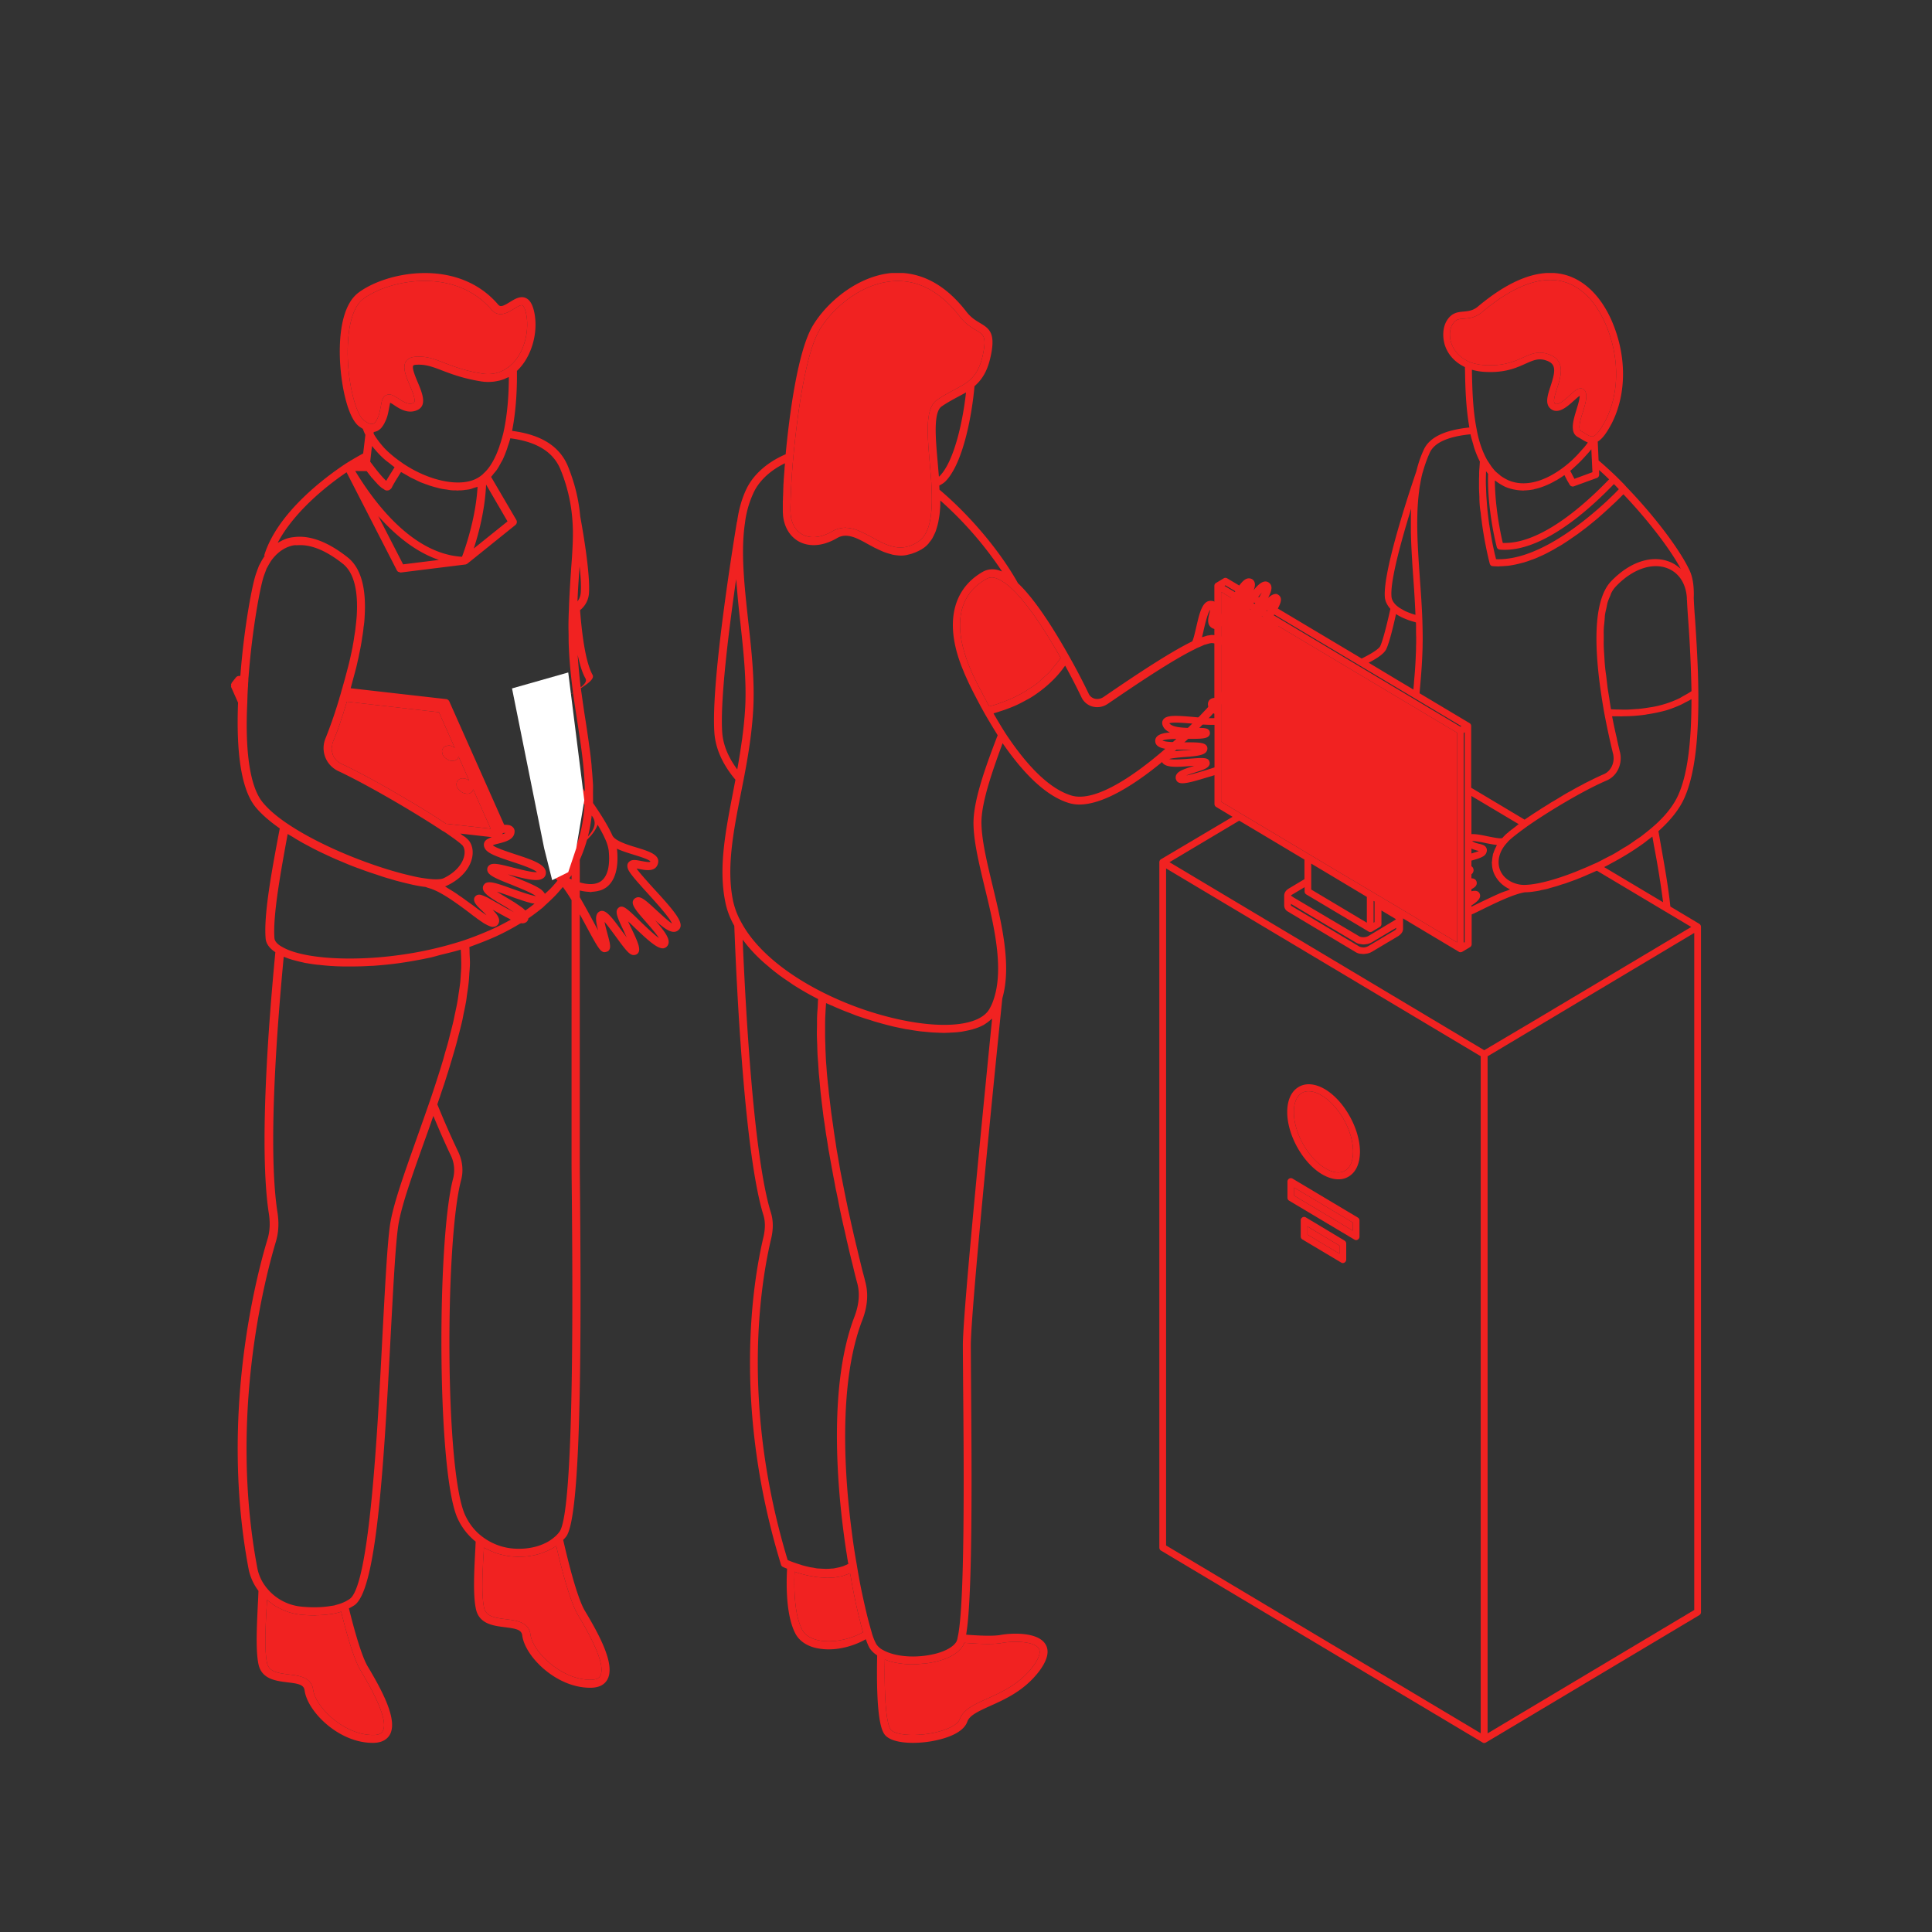
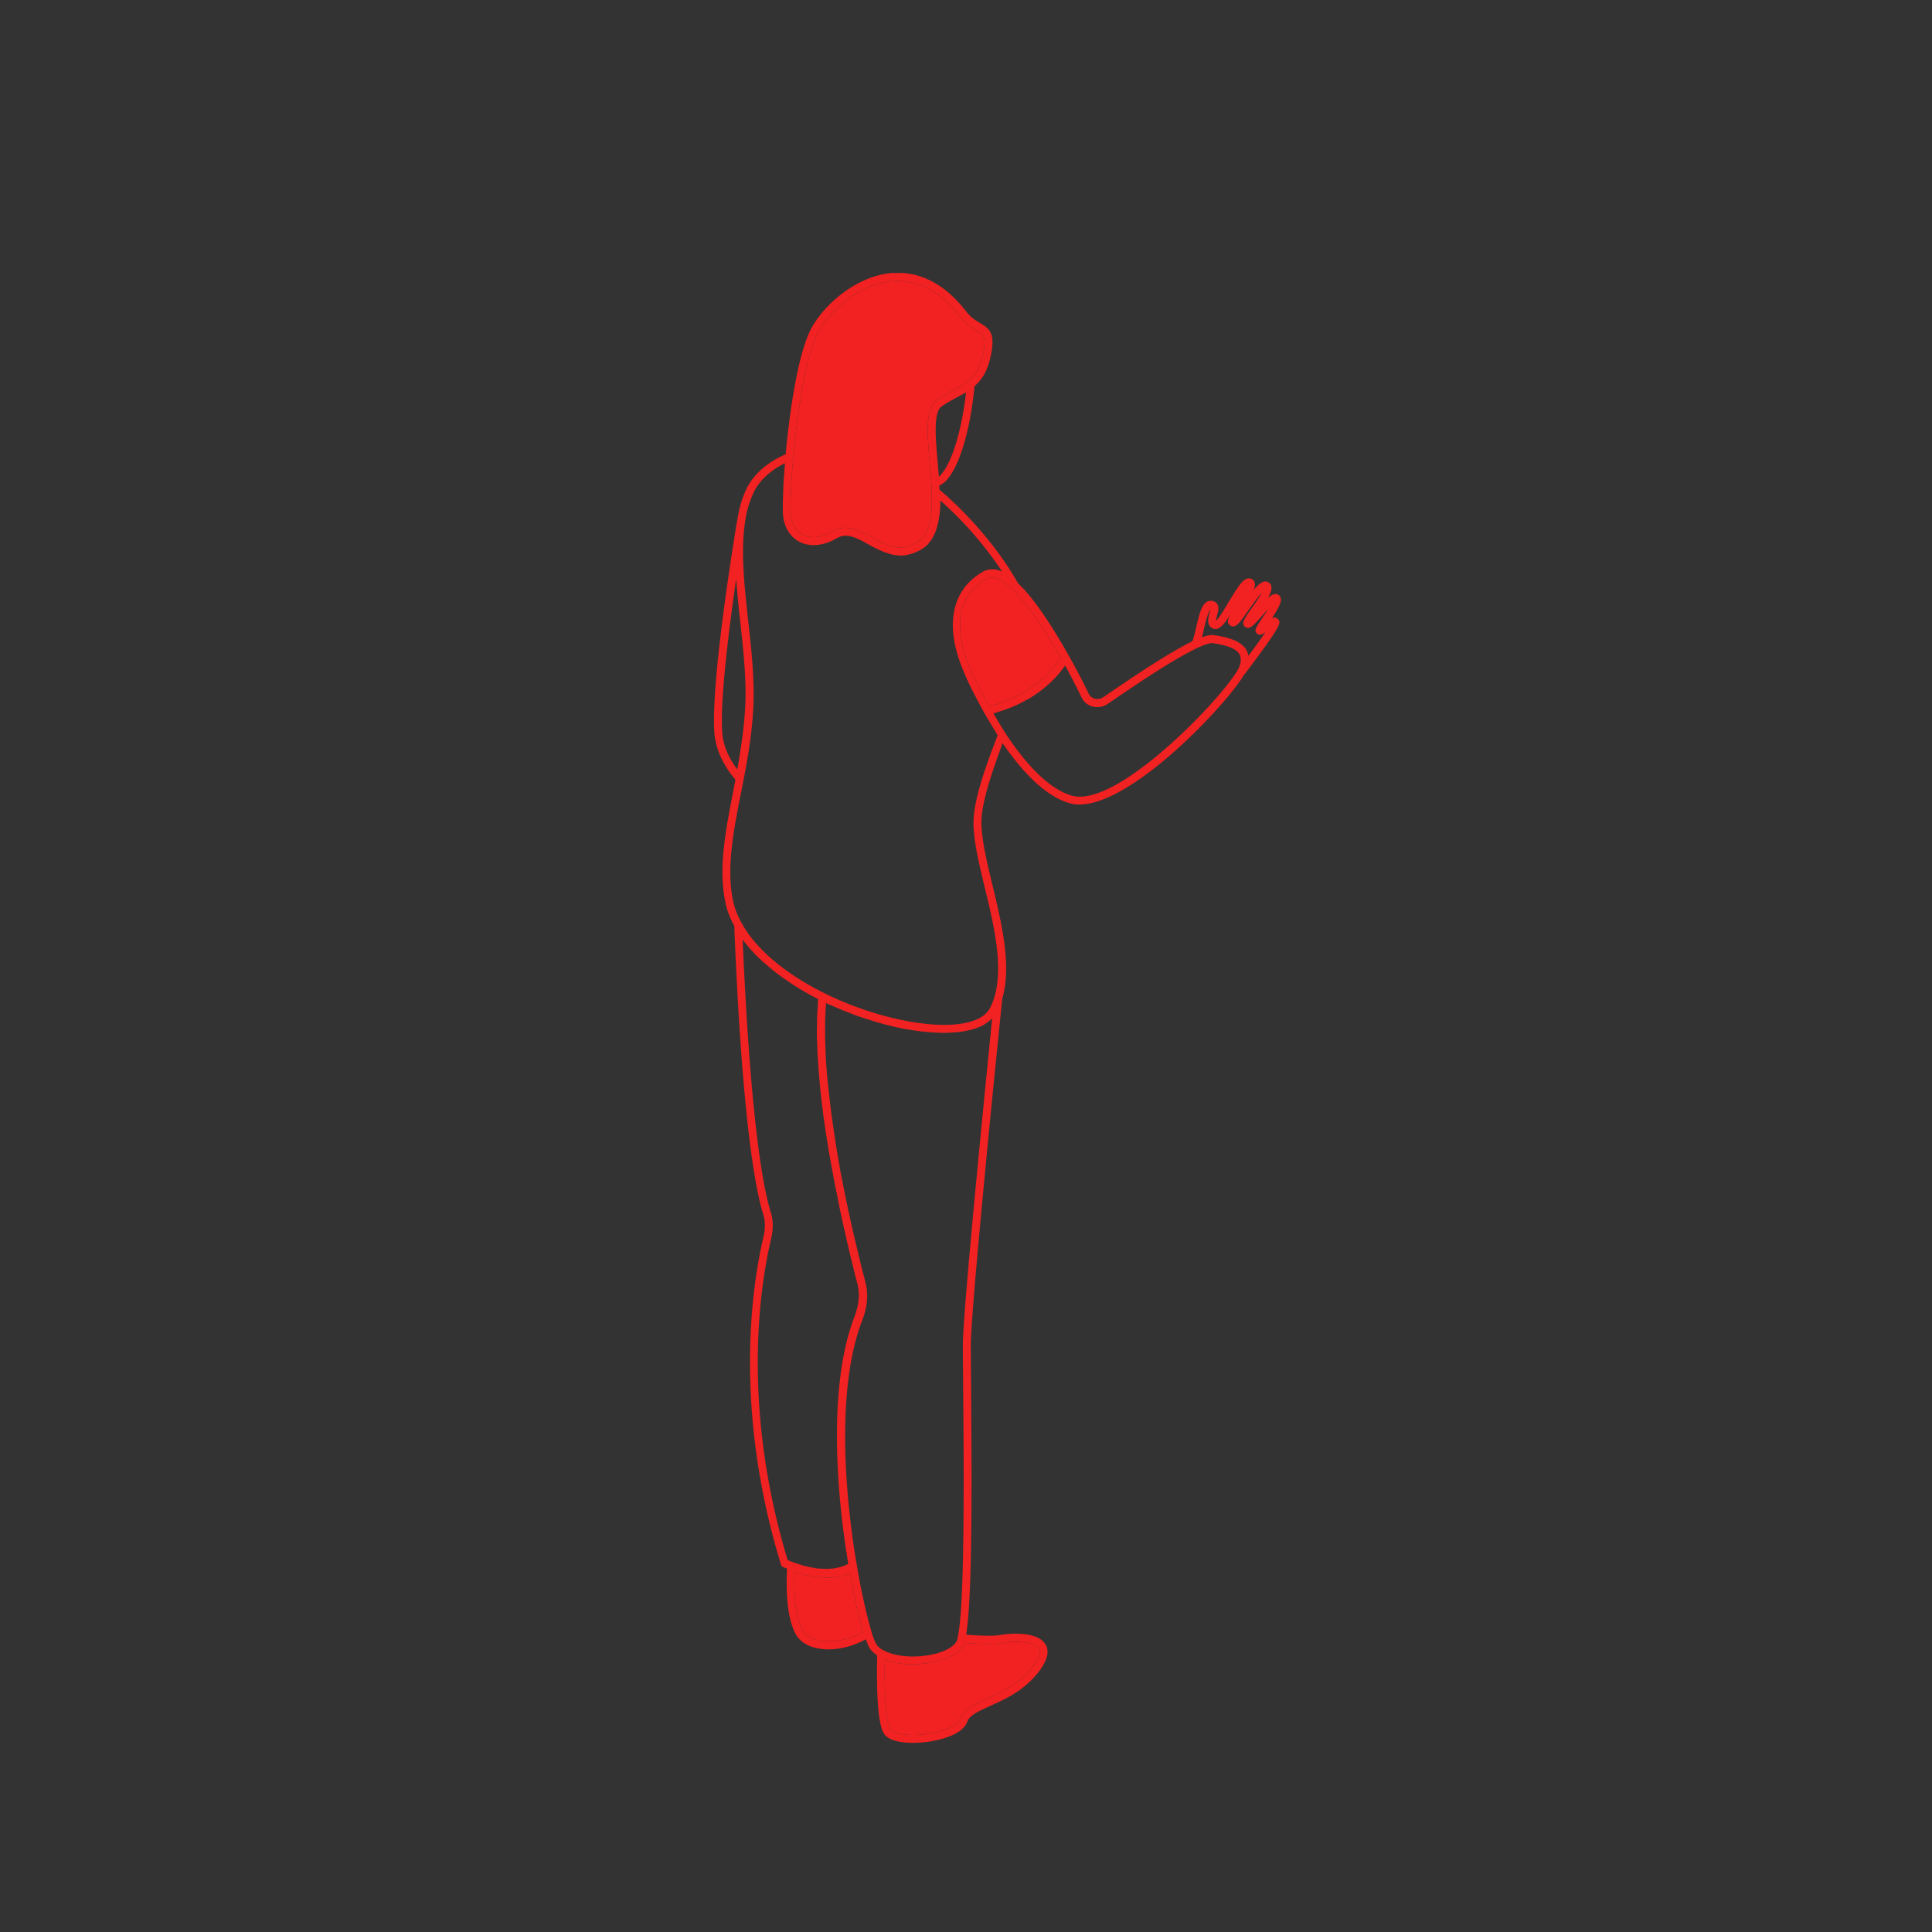
<svg xmlns="http://www.w3.org/2000/svg" fill="none" viewBox="0 0 92 92">
  <rect x="0" y="0" width="92" height="92" fill="#333333" stroke="none" />
  <g fill="#F12221" clip-path="url(#clip0_600_234)">
    <path d="M69.109 16.333c-.104-.31-.08-.648.046-.868.149-.261.304-.273.557-.29.241-.019.546-.042.873-.322 1.46-1.223 2.74-1.71 3.803-1.455 1.086.267 1.723 1.242 2.062 2.02.678 1.556.678 3.28.006 4.598-.236.446-.425.695-.575.755-.005 0-.01 0-.017.005-.109.03-.212-.03-.385-.136a2.254 2.254 0 00-.2-.119c-.03-.018-.058-.042-.064-.13-.023-.19.075-.506.161-.779.115-.368.207-.69.138-.915-.04-.13-.126-.178-.172-.19a.277.277 0 00-.07-.012.069.069 0 00-.017.003.07.07 0 01-.017.003c-.023 0-.046.006-.069.012-.017.006-.034.012-.051.024-.03.012-.058.03-.087.047l-.011.01-.012.008c-.08.06-.166.137-.264.226-.235.214-.563.505-.7.386-.1-.085-.004-.39.085-.67l.012-.037c.178-.54.414-1.283-.287-1.592-.546-.244-.914-.077-1.333.113l-.005.002c-.401.178-.906.402-1.759.36a2.415 2.415 0 01-.78-.154c-.432-.19-.736-.505-.868-.903zM58.148 36.68v-8.495l11.236 6.707v9.986l-.028-.018-3.66-2.186-.143-.083-1.913-1.135-1.281-.766-2.091-1.248-2.12-1.265V36.68zm5.905 19.064c-.247.148-.58.107-.947-.113-.822-.493-1.494-1.687-1.494-2.673 0-.44.132-.76.38-.91a.614.614 0 01.327-.083c.183 0 .396.066.62.202.822.493 1.494 1.688 1.494 2.668 0 .44-.133.766-.38.909z" />
    <path fill-rule="evenodd" d="M79.54 43.167l1.38.826c.051.03.08.09.08.148v32.627c0 .06-.029.113-.08.143l-10.163 6.065a.129.129 0 01-.08.024.129.129 0 01-.08-.024l-15.31-9.137a.16.16 0 01-.08-.142V41.058a.16.16 0 01.08-.142l3.407-2.02-.782-.47a.161.161 0 01-.08-.142v-1.372a3.086 3.086 0 01-.247.077c-.626.19-1.028.309-1.275.309-.155 0-.253-.048-.299-.155a.281.281 0 01-.006-.226c.08-.196.362-.29.81-.433a.862.862 0 01.029-.01l.029-.008a1.601 1.601 0 01-.08.006 1.309 1.309 0 00-.081.006h-.006c-.699.054-1.304.1-1.396-.256a.262.262 0 01.035-.225c.126-.19.477-.226 1.045-.268.104-.006.241-.017.368-.03h-.322c-.752 0-1.407 0-1.425-.403a.283.283 0 01.08-.22c.11-.119.323-.172.621-.196-.155-.072-.275-.166-.339-.315-.063-.149-.017-.25.018-.297.155-.232.632-.196 1.465-.125.35.036.706.066.97.054v-.208a.52.52 0 01-.304-.428.298.298 0 01.075-.232.336.336 0 01.23-.095V27.9c0-.059.028-.113.08-.142l.367-.22c.046-.03.11-.03.161 0l6.406 3.82c.666-.327.844-.511.884-.588.07-.149.218-.582.483-1.776-.155-.179-.253-.369-.265-.583-.074-1.182 1.023-4.562 1.5-5.964l.003-.01a.02.02 0 00.002-.008v-.006c0-.009.004-.014.008-.021a5.297 5.297 0 01.343-.989c.27-.588.988-.933 2.171-1.057-.166-.939-.195-1.925-.206-2.656l-.006-.22c-.465-.22-.804-.582-.954-1.04-.126-.41-.097-.849.08-1.152.234-.4.536-.427.804-.45l.007-.001.033-.004c.217-.022.421-.042.662-.246 1.54-1.289 2.912-1.8 4.078-1.515.948.232 1.758 1.01 2.281 2.204.718 1.658.718 3.482-.006 4.896-.252.475-.454.736-.66.855l.04.897c.258.22.534.47.844.766l.138.137.094.095c.08.08.161.162.24.256 1.344 1.39 2.561 3 3.021 3.992.15.326.213.754.195 1.295v.024a25.418 25.418 0 00.059.956l.005.065c.057.862.143 2.163.155 3.5.017 2.322-.201 3.95-.661 4.978-.23.529-.65 1.063-1.24 1.592l.108.618c.178.998.362 2.031.46 2.97zm-2.584-1.538l2.24 1.336a44.643 44.643 0 00-.436-2.697l-.075-.434c-.042.037-.09.072-.138.107-.037.028-.074.055-.11.084-.057.047-.12.095-.183.142a16.63 16.63 0 01-.602.407 15.103 15.103 0 01-.697.412l-.105.057-.107.057c-.115.065-.235.13-.356.19l.569.339zm1.735-2.24c.597-.511 1.005-1.034 1.229-1.539.42-.938.626-2.418.626-4.556a4.323 4.323 0 01-.281.148c-.064.036-.133.071-.201.107-.224.101-.46.196-.707.273a7.495 7.495 0 01-.936.196c-.046.012-.092.018-.138.024a7.715 7.715 0 01-1 .066.195.195 0 00-.034.003c-.012.001-.023.003-.035.003l-.113-.003a2.453 2.453 0 00-.122-.003h-.069a1.153 1.153 0 01-.144 0l.052.26.021.106c.008.041.016.082.025.12a25.99 25.99 0 00.115.512l.017.08c.015.072.029.139.046.205.006.041.017.089.029.13l.028.12c.016.071.031.135.046.19.127.552-.143 1.122-.626 1.33-1.137.487-2.809 1.497-3.809 2.198l-.017.013c-.29.212-.647.472-.85.67a.3.3 0 00-.043.048l-.026.03c-.356.374-.488.831-.368 1.235.121.392.472.678.96.767h.006a1.294 1.294 0 00.313.013c.053-.003.109-.006.17-.013h.005c.551-.06 1.31-.274 2.114-.589l.046-.017.43-.179c.133-.054.262-.112.392-.171a37.02 37.02 0 01.132-.057.043.043 0 01.011-.003c.103-.047.202-.1.301-.152l.118-.062a20.292 20.292 0 01.35-.178c.138-.074.263-.151.39-.23l.082-.05c.059-.039.121-.075.182-.11l.065-.038c.127-.078.242-.16.358-.242l.078-.055c.035-.024.07-.048.107-.071l.106-.072c.201-.154.39-.303.569-.457zm-7.612 3.303c.069-.03.132-.06.195-.09l.047-.02a4.07 4.07 0 01.442-.17c.023-.008.047-.019.072-.029l.071-.03c-.003 0-.004-.001-.005-.003-.002-.001-.003-.003-.006-.003a.108.108 0 01-.027-.015 1.656 1.656 0 01-.289-.18.81.81 0 01-.059-.048l-.027-.024a1.333 1.333 0 01-.173-.19c-.023-.03-.046-.06-.063-.09a1.173 1.173 0 01-.155-.32 1.288 1.288 0 01-.057-.362.11.11 0 00-.004-.025.077.077 0 01-.002-.017c0-.012.003-.025.006-.039.002-.013.005-.026.005-.038.006-.09.018-.178.035-.262l.006-.035c.001-.012.002-.024.005-.036a.22.22 0 01.012-.027l.011-.026a1.61 1.61 0 01.115-.274.622.622 0 00.029-.065l.006-.009c.001-.003.002-.006.005-.009 0-.006 0-.012.006-.018a6.92 6.92 0 01-.51-.087l-.036-.008a5.04 5.04 0 00-.631-.1c.057.065.172.1.321.136.155.036.305.071.362.214.023.06.035.148-.034.267-.07.119-.242.202-.684.321v.267a.23.23 0 01.103.19.262.262 0 01-.103.197v.19c.098 0 .201.035.241.148a.237.237 0 010 .154c-.034.09-.115.15-.241.214v.101c.167-.041.322-.035.39.107.11.226-.166.428-.39.57v.06l.035-.018.338-.166c.138-.067.281-.135.424-.202l.214-.101zm-5.991.018l-1.517-.91-1.132-.676v1.235l2.649 1.58v-1.23zm-3.55-.113c-.058.03-.064.053-.064.053l.132.09 3.131 1.853c.104.053.31.047.43-.024l1.242-.748c.034-.018.051-.036.063-.048a.08.08 0 00-.023-.018l-.666-.398V44c0 .06-.03.113-.08.142l-.368.22a.149.149 0 01-.07.018s-.005.006-.01.006a.129.129 0 01-.081-.024l-2.97-1.77a.16.16 0 01-.08-.143v-.202l-.587.35zm3.917.475v-.148l-.046-.024v1.04l.046-.03v-.838zm-.879 1.818l-3.102-1.848v.084l3.257 1.948a.48.48 0 00.431-.024l1.252-.748a.226.226 0 00.07-.066v-.053l-1.161.69a.673.673 0 01-.19.076c-.011.006-.028.006-.04.006l-.058.008c-.036.005-.07.01-.108.01h-.012a.49.49 0 01-.092-.012c-.012-.003-.025-.004-.04-.006a.51.51 0 01-.207-.065zm7.445-5.412c.052-.042.104-.083.167-.13a.402.402 0 00.057-.048l.038-.027a.296.296 0 01.037-.027l-2.252-1.342v1.817c.172-.011.408.024.735.096l.087.017c.24.048.566.114.643.072a.028.028 0 01.008-.006l.01-.006.027-.03a.538.538 0 01.058-.06.926.926 0 01.132-.124c.009-.009.02-.016.03-.024a.22.22 0 00.028-.024.935.935 0 01.103-.087l.017-.014a.86.86 0 01.075-.053zm-1.671 1.028a2.214 2.214 0 01-.282-.095v.231c.184-.053.293-.089.35-.119l-.069-.017zm-.65-5.608v9.986l.046-.018v-9.992l-.046.024zm6.703-3.53a7.938 7.938 0 00.082.809l.036.306.027.234c.015.111.034.229.054.348l.032.199a15.218 15.218 0 00.08.51l.016.002c.127.005.248.01.375.01.04 0 .082.002.124.004l.123.003c.167 0 .333-.012.494-.024a1.95 1.95 0 01.092-.006c.032-.002.063-.003.092-.006.184-.018.35-.042.523-.071l.12-.018a4.944 4.944 0 001.298-.416c.035-.018.067-.037.098-.056.032-.02.063-.039.098-.057.132-.071.258-.142.38-.226a62.22 62.22 0 00-.156-3.38l-.004-.054c-.027-.39-.048-.698-.053-.896-.006-.024-.012-.06-.006-.09v-.005c-.04-.69-.374-1.212-.925-1.426-.724-.285-1.66.035-2.436.843a1.25 1.25 0 00-.241.339c-.009.02-.017.044-.026.068a.909.909 0 01-.026.069l-.024.055c-.037.086-.074.169-.102.271-.01.036-.017.074-.025.114a1.778 1.778 0 01-.021.1 3.356 3.356 0 01-.028.128 2.297 2.297 0 00-.047.24c-.006.045-.008.093-.011.14a7.906 7.906 0 01-.024.271 3.417 3.417 0 00-.023.514v.263a6.306 6.306 0 00.013.558c.004.056.008.113.01.168.005.055.008.11.011.165zm.43-7.811l.042-.042.15-.154.063-.066a7.432 7.432 0 01-.074-.077c-.048-.051-.095-.101-.144-.148l-.018-.018c-1.189 1.235-3.309 3.13-5.204 3.13a2.95 2.95 0 01-.23-.011.162.162 0 01-.144-.12l-.003-.013c-.046-.18-.454-1.808-.41-3.473l-.049-.063a1.772 1.772 0 00-.049-.062v.06c-.006.195-.011.391-.006.587l.003.066.003.065c.006.166.012.333.023.5l.006.085.006.086c.011.155.023.31.04.458l.008.074a25.493 25.493 0 00.066.538c.01.043.016.09.022.134a28.017 28.017 0 00.094.549c.022.125.045.25.068.356l.009.042.008.041.029.13.035.162a.163.163 0 01.005.02c.002.008.003.015.006.021.023.083.04.16.052.214 1.821.071 3.9-1.497 5.296-2.786l.023-.024.23-.22.043-.041zM70.74 17.71a2.633 2.633 0 01-.609-.093c-.016-.003-.032-.006-.04-.014v.083l.002.078c.017.758.039 1.766.228 2.697.097.54.258 1.004.465 1.39l.006.011c.003.005.006.009.006.012.023.04.046.074.069.109l.034.052a4.477 4.477 0 00.075.113 1.945 1.945 0 00.19.246c0 .003.002.006.005.01.063.065.132.124.201.177a.475.475 0 01.049.042.43.43 0 00.049.042c.109.077.224.142.35.202.747.326 1.689.107 2.654-.63a5.105 5.105 0 00.822-.784 2.73 2.73 0 00.301-.36c.005-.007.009-.015.015-.02a.043.043 0 01-.023-.012 1.68 1.68 0 01-.27-.143 5.352 5.352 0 00-.184-.107c-.104-.053-.224-.172-.236-.398-.028-.249.074-.586.172-.906v-.003l.01-.031c.067-.22.145-.475.14-.622-.064.04-.152.119-.226.185a5.332 5.332 0 01-.038.034c-.322.291-.764.69-1.12.392-.276-.231-.144-.641 0-1.075.2-.618.292-1.004-.11-1.182-.414-.182-.672-.068-1.066.107l-.014.006c-.43.196-.97.44-1.907.392zm5.09 4.776l-.052-1.093a4.173 4.173 0 01-.247.285 6.468 6.468 0 01-.486.499l-.054.048-.008.008a3.308 3.308 0 01-.21.188c.017.036.034.065.052.095l.022.045a17.39 17.39 0 00.126.24l.857-.315zm.793.339a14.13 14.13 0 00-.477-.445l.005.213c0 .078-.04.143-.109.167l-1.097.398a.158.158 0 01-.051.012.073.073 0 01-.04-.012c-.012 0-.018 0-.03-.006a.16.16 0 01-.074-.066s-.012-.011-.023-.035c-.003-.01-.008-.018-.014-.028a.26.26 0 01-.015-.026.53.53 0 01-.034-.06.595.595 0 01-.052-.088.98.98 0 00-.04-.078 2.183 2.183 0 00-.058-.112l-.017-.036c-.126.09-.258.172-.385.25-.017.006-.034.011-.051.023a3.62 3.62 0 01-.564.268 2.73 2.73 0 01-.413.124l-.029.01-.029.008a2.83 2.83 0 01-.442.048l-.026.003c-.008.001-.017.003-.026.003-.014 0-.027-.002-.04-.003a2.135 2.135 0 01-.382-.045c-.02-.003-.04-.006-.06-.012a2.107 2.107 0 01-.373-.118 2.765 2.765 0 01-.463-.284c-.01-.005-.023-.01-.031-.02.011 1.325.287 2.597.379 2.977h.097c1.77 0 3.809-1.83 4.964-3.03zm-7.468-7.36c-.127.22-.15.558-.046.867.132.398.436.713.867.903.23.089.488.142.781.154.853.042 1.358-.182 1.76-.36l.004-.002c.42-.19.787-.357 1.333-.113.7.309.465 1.052.287 1.592a7.447 7.447 0 01-.012.037c-.089.28-.185.585-.086.67.138.119.466-.172.701-.386.098-.09.184-.166.264-.226l.012-.009.011-.009c.03-.017.058-.035.087-.047.017-.012.034-.018.051-.024a.278.278 0 01.07-.012.07.07 0 00.016-.003.069.069 0 01.018-.003c.023 0 .046.006.069.012.046.012.132.06.172.19.069.226-.023.547-.138.915-.086.273-.184.588-.16.778.005.09.034.113.062.131.07.036.138.077.201.119.173.107.276.166.385.136.006-.006.012-.006.017-.006.15-.059.34-.308.575-.754.672-1.319.672-3.042-.006-4.598-.339-.778-.976-1.753-2.062-2.02-1.063-.255-2.344.232-3.803 1.456-.327.279-.632.303-.873.32-.253.018-.408.03-.557.291zm.867 5.215c-1.068.107-1.718.398-1.936.874-.132.29-.241.6-.339.944l-.005.015-.006.015c-.046.184-.08.35-.104.505a3.15 3.15 0 00-.057.374c-.012.072-.017.13-.023.19-.129 1.2-.04 2.5.056 3.88l.007.107c.046.63.092 1.277.115 1.918.011.333.017.642.017.921 0 .07-.001.138-.003.207l-.002.197a24.803 24.803 0 01-.066 1.253l-.004.036-.008.113-.009.113-.03.354-.027.317 2.378 1.42a.16.16 0 01.08.143v2.935l2.545 1.52a17.1 17.1 0 01.29-.196c.02-.013.04-.026.06-.041l.323-.208.137-.09.345-.213c.052-.036.098-.066.15-.095a10.58 10.58 0 00.35-.208l.08-.048a6.913 6.913 0 01.43-.25.757.757 0 00.084-.047c.028-.016.055-.032.084-.047.115-.066.235-.13.35-.19.052-.024.103-.054.155-.084.127-.065.247-.124.368-.184a.56.56 0 00.06-.03l.06-.029c.161-.077.31-.149.454-.208.334-.148.523-.552.437-.945a36.856 36.856 0 01-.42-1.942c-.522-2.923-.5-4.913.058-5.93.075-.142.167-.266.27-.373.885-.915 1.919-1.26 2.78-.921.15.06.288.142.408.238l.07.053c.016.018.034.03.05.041-.499-.938-1.573-2.334-2.728-3.546a.781.781 0 00-.049.047.732.732 0 01-.049.048 4.023 4.023 0 01-.16.16 3.807 3.807 0 01-.145.14l-.016.015-.172.16c-.034.035-.07.067-.107.1a4.04 4.04 0 00-.06.055c-.058.053-.115.107-.178.16-.058.053-.115.107-.172.154a5.1 5.1 0 01-.276.235l-.092.075-.095.077-.095.077a4.093 4.093 0 01-.19.148l-.189.143a5.493 5.493 0 01-.195.143c-.032.02-.063.043-.095.065a3.581 3.581 0 01-.095.065l-.207.143-.091.06-.092.059a2.738 2.738 0 01-.219.136l-.058.033c-.041.023-.08.044-.12.068-.074.048-.15.09-.23.131a3.94 3.94 0 00-.083.045c-.027.014-.054.03-.083.044a4.54 4.54 0 01-.322.155l-.08.035a2.806 2.806 0 01-.253.107l-.155.054a2.205 2.205 0 01-.259.089c-.051.018-.097.03-.149.041a4.144 4.144 0 01-.337.082l-.07.013c-.087.018-.167.03-.254.042-.025.003-.053.004-.08.006a1 1 0 00-.08.006l-.016.001c-.074.006-.145.01-.22.01-.023.007-.04.007-.057.007-.092 0-.184-.006-.276-.012-.07 0-.127-.054-.144-.119-.017-.06-.23-.873-.379-1.978v-.018a5.918 5.918 0 01-.046-.357c0-.015-.002-.03-.003-.043a4.625 4.625 0 01-.066-.765.99.99 0 00-.003-.077c-.001-.025-.003-.05-.003-.077-.005-.09-.011-.178-.011-.267v-.428c0-.036.001-.071.003-.107.001-.036.003-.071.003-.107a2.83 2.83 0 01.014-.338 46.368 46.368 0 01.02-.298 4.857 4.857 0 01-.264-.635 1.878 1.878 0 01-.044-.156l-.014-.052c-.045-.149-.091-.297-.126-.458zm-2.832 3.725c.006-.06.006-.119.006-.178-.46 1.497-.988 3.386-.937 4.153.006.16.08.303.224.44.052.047.115.094.184.142l.038.02.037.021c.052.03.103.06.16.09.017.01.037.018.057.026.016.007.032.013.047.021a5.911 5.911 0 00.236.089c.023.008.048.017.074.024a.47.47 0 01.043.012.46.46 0 00.044.012 53.664 53.664 0 00-.098-1.682l-.009-.124c-.02-.283-.04-.557-.054-.832l-.009-.14-.008-.14a30.112 30.112 0 01-.04-1.015v-.606c0-.113 0-.22.005-.333zm-1.183 6.517c-.098.19-.362.392-.833.636l1.384.832.747.445.011-.14c.005-.045.009-.091.012-.139.006-.087.013-.174.021-.26l.02-.233c.022-.291.04-.576.05-.861v-.024c.007-.113.012-.226.012-.345v-.083c.006-.101.006-.202.006-.309v-.095c-.006-.113-.006-.22-.006-.339v-.077c0-.095 0-.19-.005-.29a.28.28 0 01-.038-.013.222.222 0 00-.037-.012 2.861 2.861 0 01-.38-.125l-.05-.02a2.407 2.407 0 01-.444-.23c-.2.904-.356 1.45-.47 1.682zm.907 2.062l-8.56-5.11-.045.024 8.427 5.032 2.81 1.675.045-.023-2.229-1.331-.448-.267zm-9.625 3.73l.198-.059.106-.033a4.21 4.21 0 00.24-.08v-2.026a7.527 7.527 0 01-.887-.043l-.113-.01c-.397-.036-.977-.083-1.15-.024.152.226.818.226 1.202.226h.028c.402-.006.586-.006.672.125.029.047.04.142.017.196-.08.196-.373.202-1.068.196h-.063c-.365 0-.947-.001-1.115.083.161.083.753.083 1.074.083.62 0 .908.006 1.023.16.04.054.052.125.034.197-.063.255-.43.297-1.074.344-.224.018-.574.048-.735.095.195.048.73.006 1.005-.018.224-.017.397-.03.523-.03.178 0 .281.024.345.09a.318.318 0 01.057.16c-.017.222-.283.306-.685.433l-.022.007a7.886 7.886 0 01-.058.019 5.558 5.558 0 00-.355.123c.21-.038.51-.128.8-.214zm.859-2.364v3.827l2.12 1.265 2.09 1.248 1.282.766 1.913 1.135.143.083 3.66 2.186.028.018v-9.986l-11.236-6.707v6.165zm2.01 5.412l-1.148-.683-3.32 1.978 14.987 8.953 2.476-1.467 7.382-4.402-4.493-2.68-.327.143a3.24 3.24 0 01-.075.032l-.074.033a8.903 8.903 0 01-.428.178l-.072.03-.345.125-.072.026-.072.027c-.047.016-.095.03-.142.044a5.11 5.11 0 00-.18.057 2.068 2.068 0 01-.216.067 6.271 6.271 0 01-.231.064c-.046.018-.092.03-.138.042-.098.023-.19.041-.282.059-.04.012-.08.024-.12.03-.098.018-.178.03-.264.041a2.55 2.55 0 01-.385.03c-.529.083-1.362.487-2.028.814-.155.077-.305.148-.442.214a.32.32 0 00-.07.03v1.413a.16.16 0 01-.08.143l-.368.22a.148.148 0 01-.069.018s-.005.005-.011.005a.129.129 0 01-.08-.023l-2.666-1.592c.006.017.006.035.006.053v.452c0 .124-.075.237-.224.338l-1.258.749a.674.674 0 01-.19.077.142.142 0 01-.031.006 1.435 1.435 0 00-.076.013c-.034.005-.068.01-.1.01h-.017a.608.608 0 01-.103-.011c-.023 0-.046 0-.07-.006a.56.56 0 01-.166-.06l-3.245-1.942a.334.334 0 01-.179-.297v-.458c0-.095.035-.231.219-.344l.746-.446v-.932l-1.958-1.17zm10.26 10.48l-14.89-8.888v32.24l14.982 8.942v-32.24l-.092-.054zm.42.059v32.24l9.84-5.875v-32.24l-9.84 5.875zm-9.002 1.462c.345-.209.799-.167 1.27.112.907.547 1.648 1.872 1.654 2.959 0 .564-.19.986-.54 1.194a.914.914 0 01-.488.13c-.242 0-.506-.082-.782-.243-.913-.54-1.654-1.871-1.654-2.958 0-.559.19-.987.54-1.194zm1.27 3.867c.367.22.7.261.947.113.248-.143.38-.47.38-.91 0-.98-.673-2.174-1.494-2.667-.224-.136-.437-.202-.62-.202a.61.61 0 00-.328.084c-.247.148-.379.469-.379.909 0 .986.672 2.18 1.494 2.673zm-1.086 2.34a.153.153 0 01.16 0l1.845 1.106c.051.03.08.083.08.142v.76c0 .06-.029.113-.08.143a.129.129 0 01-.08.024.129.129 0 01-.081-.024l-1.844-1.099a.161.161 0 01-.08-.143v-.766a.16.16 0 01.08-.142zm.241.82l1.522.91v-.387l-1.522-.909v.386z" clip-rule="evenodd" />
    <path fill-rule="evenodd" d="M61.549 56.124a.161.161 0 00-.241.143v.766c0 .06.028.113.08.142l3.108 1.854a.129.129 0 00.08.024.129.129 0 00.08-.024.161.161 0 00.081-.143v-.766a.161.161 0 00-.08-.142l-3.108-1.854zm.08.814l2.786 1.663v-.386l-2.786-1.663v.386z" clip-rule="evenodd" />
    <path d="M64.415 58.601l-2.786-1.663v-.386l2.786 1.663v.386zm-.632 1.099l-1.522-.909v-.386l1.522.91v.385z" />
  </g>
  <g fill="#F12221" clip-path="url(#clip1_600_234)">
    <path d="M60.757 29.414a.34.34 0 00-.183.014c.365-.558.54-.89.338-1.074-.04-.034-.121-.088-.182-.068-.102.007-.203.061-.345.183.176-.326.237-.584.034-.727a.267.267 0 00-.216-.047c-.149.027-.311.163-.507.407.068-.163.081-.285.04-.387a.26.26 0 00-.182-.163c-.31-.088-.56.313-1.027 1.087-.182.3-.466.789-.622.918 0-.068.034-.19.054-.265.055-.19.102-.388-.006-.544a.357.357 0 00-.277-.136c-.433-.027-.561.612-.717 1.271-.054.238-.141.605-.189.66-.006 0-.013.006-.013.006-1.142.558-2.926 1.767-3.993 2.495l-.23.156a.522.522 0 01-.412.068.427.427 0 01-.284-.245 29.763 29.763 0 00-.94-1.794c-.925-1.645-1.736-2.807-2.425-3.46-.845-1.515-2.264-3.208-3.736-4.451 0-.062-.007-.13-.007-.198.108-.054.203-.115.284-.19.864-.87 1.277-3.228 1.391-4.54.392-.34.629-.768.77-1.42.237-1.088-.04-1.312-.5-1.584-.202-.123-.432-.252-.661-.55-1.007-1.3-2.17-1.904-3.467-1.843-1.655.109-3.148 1.366-3.83 2.495-.805 1.311-1.19 4.914-1.305 6.144-.844.36-1.513.938-1.851 1.617-.23.47-.379.993-.46 1.584 0 .007-.013.014-.013.027-.047.306-1.257 7.51-1.068 10.06.061.76.406 1.502 1 2.209l-.115.605c-.358 1.855-.702 3.608-.364 5.233.074.38.223.761.425 1.121.122 3.209.5 10.875 1.379 13.75.101.306.101.66.013 1.054-.52 2.188-1.473 8.088.831 15.612a.174.174 0 00.102.116s.067.033.189.081c-.047.857-.04 2.277.405 3.106.176.32.5.55.933.66.202.047.419.074.642.074.587 0 1.23-.176 1.77-.482.06.17.121.32.175.414.095.143.217.259.365.354-.06 2.97.196 3.602.392 3.813.237.251.75.353 1.311.353a5.2 5.2 0 001.081-.115c.48-.102 1.31-.347 1.507-.89.108-.313.547-.504 1.094-.755.73-.326 1.629-.734 2.325-1.645.398-.53.507-.965.304-1.291-.372-.612-1.676-.53-2.142-.442-.297.054-.865.047-1.635-.014.317-1.821.263-7.945.236-11.67-.007-.972-.013-1.74-.013-2.154.013-1.577.946-11.1 1.5-16.476.453-1.563-.034-3.582-.466-5.376-.278-1.155-.541-2.25-.528-3.079.028-.965.528-2.386 1.007-3.697 1.102 1.604 2.176 2.569 3.196 2.861a1.7 1.7 0 00.46.061c2.58 0 7.094-4.873 7.83-6.164 0 0 .021-.02.055-.062l.088-.115c1.642-2.182 1.594-2.284 1.533-2.427a.31.31 0 00-.148-.129zM50 31.977c-.122.129-.25.238-.372.346-.08.068-.155.15-.23.21-.141.11-.283.198-.425.286-.068.041-.128.095-.196.13a7.89 7.89 0 01-.574.299 7.57 7.57 0 01-.548.217.467.467 0 00-.087.034 5.677 5.677 0 01-.426.13c-.014 0-.02.006-.034.006a5.706 5.706 0 01-.155-.285c-.04-.075-.081-.157-.122-.225a5.948 5.948 0 00-.155-.299c-.04-.075-.081-.15-.115-.217-.047-.096-.088-.184-.129-.265-.027-.055-.054-.116-.08-.163a4.899 4.899 0 01-.142-.327c-.5-1.162-1.068-3.255.763-4.288a.593.593 0 01.25-.069c.081 0 .162.02.25.055.027.007.054.027.081.034.068.034.142.068.216.122.034.02.061.041.095.061.101.075.203.157.31.259l.014.013c.649.612 1.426 1.713 2.318 3.283-.088.143-.19.265-.29.387-.075.082-.136.184-.217.266zm-5.25-9.312a.196.196 0 01-.04.034l-.061-.72c-.102-1.156-.203-2.345.189-2.624.277-.19.534-.326.784-.462.128-.068.256-.136.378-.204-.169 1.543-.608 3.33-1.25 3.976zm-5.71-6.98c.636-1.047 2.007-2.21 3.528-2.298 1.162-.068 2.223.503 3.142 1.693.273.349.547.512.762.64l.008.005c.358.211.507.3.324 1.17-.162.754-.446 1.06-.696 1.264-.189.15-.412.265-.662.4l-.017.01c-.24.127-.517.274-.807.473-.575.401-.467 1.59-.352 2.97.027.334.061.673.081 1.02.007.13.014.258.014.38.047 1.333-.156 2.067-.649 2.386-.817.54-1.482.177-2.184-.207l-.018-.01a9.954 9.954 0 00-.27-.143c-.028-.014-.048-.027-.075-.034a3.603 3.603 0 00-.236-.109c-.02-.006-.041-.02-.055-.027a1.515 1.515 0 00-.297-.095c-.013 0-.02 0-.034-.007-.084-.02-.168-.026-.247-.033h-.01c-.013 0-.026-.008-.04-.008-.014 0-.027.007-.04.007-.068 0-.136.014-.203.027-.027.007-.054.007-.075.014a1.2 1.2 0 00-.277.116c-.533.312-1.04.373-1.432.17-.331-.177-.54-.53-.574-.98a3.563 3.563 0 01-.007-.4 31.73 31.73 0 01.135-2.311c.101-1.101.48-4.799 1.264-6.083zm-3.986 11.894c.007.102.02.21.027.313.047.557.101 1.128.169 1.713.149 1.366.304 2.78.236 4.078a18.38 18.38 0 01-.135 1.407 1.693 1.693 0 01-.027.197c-.06.435-.128.856-.202 1.27-.007.028-.007.055-.014.082-.425-.57-.669-1.155-.716-1.747-.108-1.536.317-4.914.662-7.313zm1.669 31.401c.108-.462.101-.89-.02-1.257-.811-2.644-1.19-9.495-1.338-12.982.067.095.142.183.216.279.027.027.047.06.074.088a7.456 7.456 0 00.852.843c.06.047.121.102.175.15.109.088.217.176.325.258.067.054.135.102.203.15.121.087.243.169.364.25l.196.136c.176.11.358.225.54.327.021.013.041.027.068.04.19.11.386.211.581.313-.013.116-.013.245-.02.36-.007.13-.02.259-.027.395-.007.15-.007.299-.007.448 0 .136-.006.279-.006.422 0 .156.006.32.013.475.007.143.007.286.014.435.006.163.02.333.033.496.007.143.02.293.027.435.014.17.034.347.048.524l.04.435.061.537c.02.143.034.285.054.428.02.183.047.36.075.537l.06.428c.027.184.061.36.088.544.02.136.04.279.068.415.034.19.067.38.101.564.02.122.047.251.068.373.033.19.074.381.108.571.02.116.04.232.067.34.04.197.081.38.115.571l.061.306a39 39 0 00.182.83c.048.196.088.38.129.57.013.068.034.143.047.204.047.197.088.387.135.571.014.048.02.095.034.143.047.183.088.353.128.516.007.041.02.082.027.116.048.197.095.38.142.55.129.483.081 1.013-.135 1.584-1.203 3.127-.844 7.735-.527 10.202.04.313.081.605.122.877.013.108.034.197.047.299.02.136.04.272.068.394-.048.02-.088.048-.135.061-.061.027-.115.055-.176.068-.06.02-.122.034-.19.048l-.195.04c-.061.007-.122.007-.183.014-.067.007-.142.007-.21.007-.053 0-.114-.007-.168-.007-.074-.007-.142-.007-.216-.013a1.243 1.243 0 01-.156-.028c-.067-.013-.142-.02-.21-.034-.046-.013-.094-.02-.141-.034-.068-.013-.128-.034-.19-.047-.04-.014-.067-.02-.1-.034a7.05 7.05 0 01-.406-.136c-.095-.034-.169-.068-.216-.088-2.23-7.375-1.297-13.159-.784-15.307zm2.182 19.113c-.23-.062-.54-.184-.696-.47-.385-.706-.405-1.957-.371-2.78.027.008.054.014.074.028.027.007.054.02.088.027.108.034.223.068.345.095.02.007.033.007.054.014.135.034.277.054.419.081.033.007.067.007.101.014.122.014.25.02.378.027.02 0 .04.007.068.007h.034c.06 0 .121-.007.182-.007.054-.007.115-.007.169-.013.06-.007.115-.02.169-.028.06-.013.122-.02.176-.033.054-.014.108-.034.162-.055.06-.02.121-.04.182-.068.014-.007.027-.007.04-.013a6.6 6.6 0 01.075.414c.014.089.034.177.047.265.048.231.088.449.136.666.006.041.02.089.027.13.06.258.114.51.175.747.014.048.027.088.034.136.04.156.081.306.122.449-.656.367-1.54.53-2.19.367zm8.811.142c.602-.108 1.54-.074 1.75.266.135.224-.08.59-.284.863-.625.823-1.467 1.205-2.15 1.515l-.032.014c-.608.272-1.128.51-1.297.972-.095.258-.561.503-1.223.646-.872.183-1.804.122-2.047-.13-.109-.115-.345-.666-.298-3.35.014.006.02.006.034.006.169.068.345.116.534.15a4.715 4.715 0 00.662.068h.088c.142 0 .272-.012.408-.025l.017-.002c.061-.007.129-.007.19-.014.21-.027.405-.061.58-.109.42-.108.974-.333 1.217-.754.02-.034.034-.075.054-.122.851.068 1.453.074 1.797.006zm-1.865-14.218c0 .414.007 1.189.014 2.161.034 3.609.088 10.331-.264 11.8v.006a.755.755 0 01-.054.184c-.135.237-.493.448-.986.577a4.486 4.486 0 01-1.081.136c-.561 0-1.088-.109-1.44-.313a.818.818 0 01-.317-.285 2.802 2.802 0 01-.21-.53c0-.007 0-.02-.006-.027a19.34 19.34 0 01-.304-1.17c-.081-.353-.162-.72-.237-1.1a33.073 33.073 0 01-.155-.87v-.007a30.166 30.166 0 01-.257-1.693c-.318-2.433-.669-6.973.507-10.018.25-.646.297-1.258.148-1.815-.04-.17-.087-.346-.141-.544-.007-.034-.02-.074-.027-.108-.041-.17-.081-.34-.129-.524-.013-.047-.02-.095-.034-.142-.04-.184-.087-.367-.135-.565l-.04-.176c-.048-.19-.088-.388-.135-.585-.02-.075-.034-.156-.054-.238-.041-.19-.082-.38-.129-.577l-.06-.3c-.041-.183-.075-.373-.116-.564-.02-.115-.047-.23-.067-.34-.034-.183-.074-.366-.108-.55a7.7 7.7 0 01-.068-.387c-.034-.177-.06-.354-.094-.537a7.59 7.59 0 01-.068-.422l-.081-.523a69.33 69.33 0 01-.06-.435c-.028-.17-.048-.347-.075-.517-.02-.15-.034-.292-.054-.441l-.061-.51c-.014-.15-.027-.3-.047-.449-.014-.163-.034-.333-.048-.496-.013-.15-.02-.299-.033-.442-.014-.163-.02-.32-.027-.482-.007-.143-.014-.286-.014-.428a10.792 10.792 0 01-.013-.47v-.414c0-.15 0-.3.006-.442l.02-.394.02-.285c.102.047.21.095.312.135.115.055.23.102.344.15.156.068.318.13.48.19.108.041.216.089.331.13.182.06.358.122.54.176.095.027.19.061.278.089.277.081.547.156.824.224.216.054.44.095.662.142.075.014.149.02.223.034.149.028.297.048.446.069.095.013.182.02.27.027.129.013.264.027.392.034.095.006.19.006.284.013.081 0 .162.007.236.007.055 0 .109-.007.163-.007.047 0 .094 0 .142-.007.189-.006.371-.02.547-.047.027-.007.047-.007.067-.014.156-.027.304-.06.44-.095.033-.014.074-.02.108-.034.148-.047.29-.109.419-.177l.06-.04a1.89 1.89 0 00.291-.225c.014-.013.034-.02.047-.034-.33 3.344-1.378 13.798-1.392 15.51zm.507-24.931c-.02.866.244 1.965.524 3.132l.01.042c.426 1.747.899 3.732.466 5.2-.06.21-.135.394-.223.55-.439.85-2.25 1.033-4.608.47a15.528 15.528 0 01-3.277-1.19c-1.878-.931-3.277-2.12-3.94-3.351a3.684 3.684 0 01-.405-1.054c-.317-1.55.014-3.269.372-5.084l.135-.686c.203-1.054.399-2.202.46-3.412.067-1.325-.088-2.76-.244-4.14l-.006-.06c-.18-1.662-.35-3.225-.149-4.588a4.768 4.768 0 01.432-1.496c.27-.55.798-1.033 1.473-1.359 0 .034-.006.061-.006.095-.007.068-.014.13-.014.197l-.02.252c-.007.061-.007.122-.014.183-.006.075-.006.15-.013.225-.007.06-.007.115-.007.17-.007.068-.007.136-.007.204 0 .054-.006.101-.006.149 0 .068-.007.13-.007.19 0 .041 0 .089-.007.13v.481c0 .068.007.122.007.17.047.584.33 1.053.777 1.291.513.265 1.155.204 1.804-.176.453-.265.932-.007 1.48.299l.304.163c.033.013.067.034.101.047.081.041.162.075.25.116.04.014.074.034.115.047.094.034.182.062.284.089.033.007.06.02.087.027.129.027.257.04.392.048h.014c.094 0 .19-.007.284-.028l.08-.02c.082-.02.17-.04.25-.075.035-.013.062-.02.095-.034.108-.047.223-.102.338-.176.095-.062.176-.13.25-.211a.435.435 0 00.068-.088c.047-.055.088-.11.128-.17.02-.034.04-.075.061-.116.034-.061.06-.122.088-.183.02-.041.034-.089.047-.13.02-.068.04-.129.06-.204.014-.047.021-.088.035-.135l.04-.225a3.625 3.625 0 00.046-.403l.002-.018c0-.02.006-.048.006-.068.007-.116.007-.231.007-.34a17.463 17.463 0 012.94 3.378c-.035-.014-.068-.02-.095-.034-.027-.007-.054-.02-.081-.027a1.017 1.017 0 00-.345-.04c-.02 0-.04.006-.054.006a.907.907 0 00-.324.102c-1.52.856-1.858 2.596-.926 4.764.034.095.088.211.149.347.182.408.48.986.83 1.618.183.32.393.666.609 1.02.007.013.02.026.027.047-.54 1.4-1.115 2.977-1.149 4.071zm4.69-1.196c-.994-.286-2.068-1.298-3.19-3.004a27.758 27.758 0 01-.48-.796 1.095 1.095 0 01-.067-.122h.007c.121-.034.263-.082.412-.13l.121-.04c.163-.061.331-.122.514-.204.169-.075.344-.17.534-.272.02-.006.033-.02.054-.027.182-.102.365-.224.547-.36l.081-.061a5.63 5.63 0 00.534-.462c.027-.028.06-.055.088-.089a4.62 4.62 0 00.486-.584.176.176 0 00.034-.041c.264.483.527.986.77 1.495a.82.82 0 00.52.449.881.881 0 00.724-.116l.23-.156c1.067-.727 2.85-1.937 3.965-2.474.007-.007.014-.007.02-.014.102-.047.183-.081.264-.115.027-.014.061-.027.088-.041a.332.332 0 01.108-.034c.203-.068.297-.075.325-.068.533.082 1.1.21 1.283.53.088.157.088.354-.013.612a1.118 1.118 0 01-.081.156c-.818 1.42-5.73 6.56-7.879 5.968zm8.783-7.748c.027.04.088.074.135.081.088.014.17-.027.29-.115-.161.244-.418.598-.803 1.12 0-.006-.007-.013-.007-.026a.957.957 0 00-.088-.245c-.263-.455-.905-.612-1.554-.714-.027-.006-.054-.006-.095-.006h-.013a.393.393 0 00-.088.013c-.034.007-.06.007-.101.014-.047.007-.108.034-.162.047-.04.014-.061.014-.108.034.027-.108.06-.23.087-.367.061-.265.183-.781.304-.938-.006.048-.027.11-.033.15-.061.224-.163.598.169.74.263.116.513-.17.81-.645-.128.252-.142.401.007.503.04.027.122.048.169.04.169-.026.318-.217.73-.808.162-.224.419-.591.601-.795-.122.23-.351.557-.48.74-.351.51-.5.714-.324.877.04.034.101.055.162.055.156-.007.29-.157.69-.605.074-.082.162-.184.256-.286-.101.163-.216.333-.29.442-.298.456-.372.564-.264.694z" />
    <path d="M39.04 15.685c.636-1.047 2.007-2.21 3.528-2.298 1.162-.068 2.223.503 3.142 1.693.273.349.547.512.762.64l.008.005c.358.211.507.3.324 1.17-.162.754-.446 1.06-.696 1.264-.189.15-.412.265-.662.4l-.017.01c-.24.127-.517.274-.807.473-.575.401-.467 1.59-.352 2.97.027.334.061.673.081 1.02.007.13.014.258.014.38.047 1.333-.156 2.067-.649 2.386-.817.54-1.482.177-2.184-.207l-.018-.01a9.954 9.954 0 00-.27-.143c-.028-.014-.048-.027-.075-.034a3.603 3.603 0 00-.236-.109c-.02-.006-.041-.02-.055-.027a1.515 1.515 0 00-.297-.095c-.013 0-.02 0-.034-.007-.084-.02-.168-.026-.247-.033h-.01c-.013 0-.026-.008-.04-.008-.014 0-.027.007-.04.007-.068 0-.136.014-.203.027-.027.007-.054.007-.075.014a1.2 1.2 0 00-.277.116c-.533.312-1.04.373-1.432.17-.331-.177-.54-.53-.574-.98a3.563 3.563 0 01-.007-.4 31.73 31.73 0 01.135-2.311c.101-1.101.48-4.799 1.264-6.083zm8.676 62.55c.602-.108 1.54-.074 1.75.266.135.224-.08.59-.284.863-.625.823-1.467 1.205-2.15 1.515l-.032.014c-.608.272-1.128.51-1.297.972-.095.258-.561.503-1.223.646-.872.183-1.804.122-2.047-.13-.109-.115-.345-.666-.298-3.35.014.006.02.006.034.006.169.068.345.116.534.15a4.715 4.715 0 00.662.068h.088c.142 0 .272-.012.408-.025l.017-.002c.061-.007.129-.007.19-.014.21-.027.405-.061.58-.109.42-.108.974-.333 1.217-.754.02-.034.034-.075.054-.122.851.068 1.453.074 1.797.006zm-8.811-.142c-.23-.062-.54-.184-.696-.47-.385-.706-.405-1.957-.371-2.78.027.008.054.014.074.028.027.007.054.02.088.027.108.034.223.068.345.095.02.007.033.007.054.014.135.034.277.054.419.081.033.007.067.007.101.014.122.014.25.02.378.027.02 0 .04.007.068.007h.034c.06 0 .121-.007.182-.007.054-.007.115-.007.169-.013.06-.007.115-.02.169-.028.06-.013.122-.02.176-.033.054-.014.108-.034.162-.055.06-.02.121-.04.182-.068.014-.007.027-.007.04-.013a6.6 6.6 0 01.075.414c.014.089.034.177.047.265.048.231.088.449.136.666.006.041.02.089.027.13.06.258.114.51.175.747.014.048.027.088.034.136.04.156.081.306.122.449-.656.367-1.54.53-2.19.367zM50 31.977c-.122.129-.25.238-.372.346-.08.068-.155.15-.23.21-.141.11-.283.198-.425.286-.068.041-.128.095-.196.13a7.89 7.89 0 01-.574.299 7.57 7.57 0 01-.548.217.467.467 0 00-.087.034 5.677 5.677 0 01-.426.13c-.014 0-.02.006-.034.006a5.706 5.706 0 01-.155-.285c-.04-.075-.081-.157-.122-.225a5.948 5.948 0 00-.155-.299c-.04-.075-.081-.15-.115-.217-.047-.096-.088-.184-.129-.265-.027-.055-.054-.116-.08-.163a4.899 4.899 0 01-.142-.327c-.5-1.162-1.068-3.255.763-4.288a.593.593 0 01.25-.069c.081 0 .162.02.25.055.027.007.054.027.081.034.068.034.142.068.216.122.034.02.061.041.095.061.101.075.203.157.31.259l.014.013c.649.612 1.426 1.713 2.318 3.283-.088.143-.19.265-.29.387-.075.082-.136.184-.217.266z" />
  </g>
  <g clip-path="url(#clip2_600_234)">
    <path fill="#F12221" d="M11.007 32.638c0-.014-.007-.034-.007-.048 0-.013.014-.027.021-.04.007-.014.007-.035.021-.048l.189-.238a.192.192 0 01.175-.075h.035c0-.013 0-.027.007-.047.181-2.332.573-4.358.748-4.833.02-.062.042-.116.063-.177l.077-.204.077-.136c.042-.088.09-.163.14-.245.006-.013.006-.027.013-.04l.014.006c.007-.013.021-.027.028-.04l-.028-.02c.623-2.047 2.938-3.753 3.91-4.392a16.3 16.3 0 01.804-.469l.105-.884a2.487 2.487 0 01-.12-.285c-.062-.041-.125-.075-.202-.136-.58-.47-.93-2.318-.895-3.752.02-.904.196-2.094.902-2.61 1.35-1 4.727-1.652 6.636.577.105.123.21.095.553-.115.23-.143.496-.306.748-.204.196.081.329.285.413.652.223.993-.126 2.182-.819 2.828.007.517 0 1.7-.23 2.855 1.398.183 2.28.74 2.671 1.713.315.788.503 1.556.573 2.352.217 1.19.462 2.787.42 3.623a1.13 1.13 0 01-.427.85c.12 1.55.322 2.59.595 3.079.322.578-3.407 1.652-2.505 2.794 1.364 1.712 2.91 3.65 3.455 4.866.14.252.7.429 1.154.565.573.176 1.112.34 1.014.747-.105.435-.602.334-.902.272l-.12-.02c.14.204.49.591.784.918 1.105 1.196 1.518 1.72 1.224 1.998-.266.265-.664-.034-1.126-.455.49.57.77.944.594 1.21a.287.287 0 01-.21.129c-.265.013-.65-.306-1.391-1.02a9.402 9.402 0 00-.28-.265c.05.115.105.231.154.326.343.72.497 1.074.266 1.237a.289.289 0 01-.154.041h-.028c-.189-.027-.364-.251-.825-.884-.154-.203-.37-.51-.532-.693.028.17.098.408.133.55.133.483.182.68.063.816-.042.048-.147.075-.217.075-.181-.027-.3-.217-.818-1.176-.426-.795-1.014-1.883-1.49-2.318a.145.145 0 01-.02-.034c-.014-.013-.035-.027-.05-.04-.831-.66 2.659-1.89 1.785-2.937a6.96 6.96 0 01-.546 2.06c-.007.013-.014.034-.02.047v14.424c0 .36.006.938.013 1.666.063 7.443.035 15.179-.657 16.13a1.36 1.36 0 01-.147.163c.14.612.63 2.72 1.042 3.392.741 1.237 1.448 2.59 1.056 3.27-.098.17-.3.367-.755.38h-.063c-1.615 0-3.105-1.495-3.23-2.494-.036-.265-.274-.32-.819-.388-.546-.068-1.23-.15-1.385-.863-.147-.66-.084-1.849-.028-2.889l.014-.326a3.017 3.017 0 01-.846-1.074c-1-2.08-1.007-13.255-.23-16.205a1.61 1.61 0 00-.099-1.095c-.167-.34-.475-1.02-.839-1.896a76.24 76.24 0 01-.44 1.244c-.602 1.692-1.126 3.154-1.245 4.078-.126.938-.224 2.848-.343 5.05-.356 6.907-.713 12.243-1.74 12.936-.07.041-.155.095-.253.143.441 1.78.728 2.481.889 2.753.74 1.237 1.447 2.59 1.055 3.27-.098.163-.3.367-.755.38h-.063c-1.615 0-3.105-1.495-3.237-2.501-.035-.259-.273-.32-.812-.38-.545-.069-1.23-.144-1.384-.864-.14-.66-.077-1.836-.028-2.882.014-.211.02-.415.028-.612a2.529 2.529 0 01-.469-1.033c-1.37-7.253.336-13.847.895-15.696.12-.387.14-.802.063-1.27-.468-3.08-.007-9.048.315-12.413-.273-.176-.44-.4-.462-.646-.098-1.142.287-3.215.672-5.247-.483-.34-.867-.673-1.133-.993-.665-.788-.951-2.46-.853-4.996l-.35-.788c.021 0 .028-.014.021-.034zm12.776-11.386c.007-.027.014-.061.028-.088.056-.17.105-.34.154-.53.224-.98.266-2.033.266-2.679-.007.007-.014.007-.021.007a.213.213 0 01-.07.027 1.354 1.354 0 01-.294.116c-.035.014-.07.02-.105.027-.098.02-.195.04-.293.048-.035 0-.07.006-.098.006-.133.007-.273 0-.413-.02-.867-.136-1.434-.353-1.881-.523-.462-.177-.797-.306-1.259-.272-.028 0-.105.013-.119.04-.07.11.098.517.21.782.21.503.476 1.122-.028 1.34-.44.19-.832-.069-1.09-.239a1.403 1.403 0 00-.19-.115.511.511 0 00-.02.095c-.035.17-.063.347-.105.503a1.595 1.595 0 01-.133.34c-.007.007-.007.02-.014.034a1.505 1.505 0 01-.161.238.927.927 0 01-.168.129h-.007a.646.646 0 01-.175.054v.02l-.007.055c.035.061.07.123.112.184a4.596 4.596 0 00.35.449c.119.135.258.264.412.393.154.13.315.252.497.374l.007.007c.028.02.049.041.09.061 1.204.789 2.602 1.074 3.392.694.07-.034.14-.075.21-.123.063-.047.112-.081.161-.136.105-.095.203-.204.294-.333.181-.258.335-.577.468-.965zm-5.412.673a3.903 3.903 0 01-.42-.408c-.07-.081-.154-.177-.238-.279l-.056.49-.028.258c.028.034.063.082.105.136.28.38.518.646.658.775.049-.088.119-.204.223-.367.056-.088.112-.184.175-.279a8.346 8.346 0 01-.258-.204 3.214 3.214 0 01-.161-.122zm4.21 1.305c-.07.02-.14.055-.217.068-.007 0-.014.007-.028.007-.028.007-.063.007-.091.014-.021.006-.05.006-.07.006a1.672 1.672 0 01-.266.027h-.063c-.014 0-.028.007-.042.007-.028 0-.063-.007-.098-.007-.09 0-.174 0-.272-.013-.056-.007-.112-.02-.168-.027-.035-.007-.063-.007-.098-.014l-.126-.02c-.035-.007-.063-.014-.098-.02-.063-.014-.119-.035-.182-.048a5.151 5.151 0 01-.307-.089.356.356 0 01-.056-.02c-.042-.014-.091-.034-.133-.048-.007 0-.014-.006-.021-.006-.084-.034-.168-.062-.252-.096-.007 0-.007 0-.007-.006a3.323 3.323 0 01-.224-.11c-.049-.02-.098-.047-.147-.067-.028-.014-.063-.027-.09-.048a2.54 2.54 0 01-.14-.081c-.098-.055-.196-.109-.287-.163a8.444 8.444 0 00-.16.258 5.29 5.29 0 00-.267.455c-.02.068-.119.157-.188.163-.015 0-.028.007-.05.007a.224.224 0 01-.125-.04l-.007-.007c-.021-.014-.05-.034-.084-.055h-.007c-.007-.007-.021-.013-.028-.02-.028-.02-.056-.048-.091-.075l-.014-.013-.035-.034c-.035-.034-.07-.068-.105-.11-.007-.013-.02-.02-.028-.033l-.042-.041c-.035-.04-.077-.095-.126-.143a.342.342 0 00-.049-.054.12.12 0 01-.035-.048 4.23 4.23 0 01-.154-.197l-.041-.054-.546-.007c.965 1.597 2.77 3.95 5.084 4.085.16-.421.657-1.855.741-3.33-.042.013-.098.027-.16.047zm.566-.156c-.05 1.196-.357 2.352-.587 3.045l1.608-1.291-1.021-1.754zm-5.133 1.502l1.182 2.298 1.706-.211c-1.126-.38-2.098-1.197-2.888-2.087zm7.035-9.66c-.077-.325-.16-.373-.182-.38-.07-.027-.259.089-.392.17-.286.177-.72.442-1.07.04-1.755-2.045-4.86-1.433-6.104-.516-.448.327-.714 1.17-.741 2.318-.043 1.564.37 3.14.748 3.447.077.06.147.108.203.142.049.027.09.041.146.048.063.014.245.054.406-.503.035-.15.07-.313.098-.47.02-.135.07-.332.245-.4a.28.28 0 01.126-.027h.006a.45.45 0 01.196.054 2.578 2.578 0 01.245.143c.273.183.49.306.706.21.154-.067-.034-.514-.173-.847l-.002-.002-.002-.007c-.181-.433-.353-.844-.18-1.122.085-.129.224-.203.427-.224a2.47 2.47 0 01.385 0c.363.034.678.156 1.042.3.322.122.706.271 1.23.393.175.041.364.075.567.11.413.06.79-.021 1.112-.232.063-.04.119-.075.175-.122.727-.592.958-1.747.783-2.522zm2.552 12.053l-.02.265-.029.428c-.02.279-.035.571-.049.877 0 .034 0 .068-.006.102a.789.789 0 00.16-.462c.021-.313-.007-.734-.056-1.21zm.706 17.014c.056.109.119.217.175.326-.12-.455-.154-.755.042-.89.286-.184.58.217 1.118.951.064.082.133.177.203.272-.049-.102-.098-.204-.133-.292-.28-.585-.391-.843-.335-1.013a.265.265 0 01.154-.156c.181-.048.35.102.937.673.244.238.657.632.909.815-.14-.224-.44-.564-.623-.775-.49-.557-.755-.863-.559-1.08a.306.306 0 01.182-.089h.014c.196 0 .412.197.839.592.224.203.608.564.77.659-.12-.292-.777-1.013-1.183-1.462-.545-.605-.86-.958-.923-1.162-.049-.156 0-.258.056-.306.133-.136.336-.095.58-.047.147.027.427.081.441.027-.049-.095-.49-.231-.755-.313-.28-.088-.58-.177-.84-.299 0 .014 0 .027.008.048.105 1.108-.231 1.597-.532 1.808a1.06 1.06 0 01-.265.129c-.035.014-.07.014-.105.027-.084.02-.175.034-.28.04-.028 0-.042.014-.07.014-.035 0-.077-.013-.112-.013a2.027 2.027 0 01-.496-.088c-.05-.014-.098-.02-.147-.035.315.497.643 1.108.93 1.639zm-1.643-2.495c.013.014.027.02.034.04h.008c.195.164.391.293.538.361.42.177 1 .333 1.37.075.315-.224.448-.727.371-1.468a1.965 1.965 0 00-.168-.544c-.517-1.17-2.056-3.093-3.405-4.8-.958-1.202 2.805-2.236 2.47-2.84-.148-.259-.267-.633-.372-1.122 0 .04.007.088.007.13.035.468.077.93.133 1.386.014.088.021.17.035.258.063.449.126.897.196 1.332.056.354.105.7.154 1.04l.021.157c.042.285.077.57.105.856.014.116.014.225.028.34.02.218.035.442.049.653.007.129 0 .258 0 .387 0 .184.007.374 0 .557 1.259 1.544-2.288 2.651-1.575 3.202zm1.168-3.147c.077-1.271-.126-2.59-.343-3.99-.041-.286-.09-.578-.132-.87-.126-.884-.238-1.795-.273-2.747-.007-.163-.007-.305-.007-.462 0-.136-.007-.278-.007-.408 0-.278.007-.543.02-.809.015-.51.043-.971.07-1.42l.029-.428c.014-.238.035-.463.049-.687.028-.442.049-.863.042-1.278a9.426 9.426 0 00-.035-.625 7.834 7.834 0 00-.553-2.257c-.342-.836-1.126-1.325-2.391-1.489-.035.13-.07.245-.112.36-.021.062-.035.123-.056.177-.07.19-.14.374-.224.537-.028.048-.056.089-.077.136-.063.11-.119.218-.189.313a2.91 2.91 0 01-.126.15c-.041.054-.083.115-.132.163l1.202 2.053a.187.187 0 01-.049.244l-2.272 1.829s-.007 0-.007.007l-.042.02c-.014.007-.028.02-.05.02l-3.07.381h-.027c-.021 0-.042-.014-.063-.02-.014-.007-.021-.007-.035-.007a.176.176 0 01-.077-.082l-2.392-4.663c-1.524 1.04-2.699 2.25-3.28 3.358.015-.013.036-.013.057-.027.147-.082.293-.156.454-.197.07-.02.154-.034.224-.041.776-.116 1.657.21 2.622.979.602.496.868 1.434.784 2.794-.007.176-.021.34-.05.503-.013.17-.041.346-.07.516-.02.17-.055.347-.09.537-.021.089-.035.177-.056.265a3.759 3.759 0 01-.063.293c-.035.17-.077.34-.119.496l-.126.469-.09.34 4.538.516a.19.19 0 01.16.116l2.609 5.866c.042 0 .07.007.112.007a.34.34 0 01.084.007.37.37 0 01.203.088c.07.061.105.143.098.231-.015.38-.448.483-.763.564-.084.02-.203.048-.273.082.133.122.679.299 1.043.421.853.279 1.531.503 1.482.925a.296.296 0 01-.14.23c-.245.164-.727.055-1.503-.149a5.333 5.333 0 00-.161-.04c.112.047.217.088.314.129.175.068.336.136.483.197.021.007.049.02.07.027.14.061.273.122.385.177.02.007.035.02.056.027.111.061.21.115.286.177.07.06.12.122.161.183l.007.007c.091-.088.196-.177.28-.265.02-.027.049-.048.07-.075.182-.197.342-.408.482-.625l.063-.102a4.714 4.714 0 00.406-.755c.342-.734.531-1.53.58-2.4zm-11.65-3.861c-.035.088-.063.17-.091.251-.028.075-.056.15-.084.218a1.42 1.42 0 00-.049.122c-.035.089-.07.184-.105.259-.028.068-.028.142-.042.21 0 .034-.02.062-.02.096 0 .088.02.17.048.251.007.014 0 .034.007.047a.82.82 0 00.42.442c.692.32 1.594.81 2.49 1.326.013.007.027.014.041.027.14.082.273.156.406.238.09.054.182.109.273.156.063.034.118.075.181.11.595.353 1.147.7 1.58.992l2.127.237-.832-1.876a.315.315 0 01-.043.102.298.298 0 01-.23.109h-.056c-.007 0-.007-.007-.007-.007a.498.498 0 01-.245-.095.563.563 0 01-.182-.204c0-.007 0-.007-.007-.013-.042-.116-.028-.225.035-.306a.3.3 0 01.287-.102c.09.007.182.047.259.102l-.51-1.15c-.008.035-.015.069-.036.096-.056.075-.147.116-.265.116h-.035a.59.59 0 01-.252-.11.492.492 0 01-.168-.196.301.301 0 01-.021-.109c0-.014-.014-.034-.007-.048a.272.272 0 01.168-.238c.014-.006.035-.006.056-.013.028-.007.056-.02.09-.02h.043a.563.563 0 01.251.115l-.755-1.7-4.385-.502c-.034.115-.07.23-.104.34a1.87 1.87 0 00-.056.19c-.035.115-.077.217-.112.326l-.063.21zm6.028 5.431c.07.061.119.116.147.156.154.225.195.537.105.857-.14.51-.574.965-1.182 1.25a.356.356 0 01-.091.035c.049.027.09.06.14.088.154.095.314.19.468.299.063.048.126.088.189.13.196.142.392.285.573.414.196.15.427.32.609.442a4.947 4.947 0 00-.182-.184c-.287-.272-.476-.455-.392-.66a.273.273 0 01.14-.122.254.254 0 01.07-.013h.021a.357.357 0 01.126.027c.042.014.098.034.154.061a.347.347 0 00.049.02c.063.028.133.069.217.116.02.014.042.027.063.034.09.055.195.109.314.177.105.061.217.122.322.183.035.02.077.041.112.062.084.04.16.081.23.122.022.007.036.02.056.027-.006-.007-.006-.007-.013-.007-.05-.034-.105-.068-.154-.102l-.126-.081c-.091-.055-.175-.109-.252-.15-.594-.353-.986-.584-.923-.87.007-.054.077-.143.126-.17.189-.102.503-.007 1.287.279.328.115.839.299 1.104.34-.223-.17-.818-.401-1.167-.544-.812-.32-1.168-.476-1.147-.74 0-.076.042-.144.105-.191.168-.123.475-.048 1.14.122.328.082.909.238 1.118.21-.153-.155-.818-.373-1.188-.495-.693-.232-1.126-.381-1.273-.605-.084-.136-.07-.245-.042-.313a.317.317 0 01.126-.143c.014-.013.035-.02.049-.027a.938.938 0 01.168-.075c.007 0 .014-.006.014-.006l-1.504-.17c.056.04.084.067.133.101.07.041.126.082.16.116zm3.056 3.086l-.07-.02c-.05-.014-.112-.027-.168-.048-.028-.007-.063-.02-.09-.027a3.44 3.44 0 01-.197-.068c-.035-.014-.07-.02-.105-.034a5.326 5.326 0 01-.335-.122 17.33 17.33 0 00-.637-.218c.154.102.336.21.49.3.126.074.23.142.335.203.028.02.063.04.091.061.077.055.154.102.217.15a1.116 1.116 0 01.217.184c.154-.103.3-.218.44-.327-.006 0-.013 0-.02-.007-.063 0-.112-.013-.168-.027zm-1.308-3.33l-.028.033-.02.027c.062-.02.125-.04.16-.067-.028 0-.077.006-.112.006zm-.909 36.875c.09.422.454.49 1.049.565l.02.002c.479.06 1.065.135 1.14.718.106.83 1.476 2.162 2.847 2.162h.056c.316-.007.389-.132.418-.181l.001-.003c.224-.387-.132-1.36-1.055-2.896-.392-.645-.84-2.42-1.035-3.29-.028.02-.063.034-.091.055a2.739 2.739 0 01-.454.224c-.043.02-.085.034-.134.055-.16.054-.328.102-.503.129-.014 0-.021 0-.035.007-.161.027-.329.04-.497.04-.02 0-.042.007-.063.007-.042 0-.09-.007-.133-.007-.09-.007-.181-.007-.28-.02a2.396 2.396 0 01-.216-.034c-.091-.014-.182-.04-.273-.061-.07-.02-.147-.041-.217-.068a2.924 2.924 0 01-.258-.109c-.07-.034-.14-.061-.203-.102l-.091-.04v.06c-.063 1.02-.126 2.176.007 2.787zm-1.217-21.67c.196.428.245.898.12 1.346-.763 2.916-.77 13.914.209 15.954.196.414.468.754.818 1.013a2.806 2.806 0 001.622.564c.574.02 1.126-.11 1.546-.367a2.37 2.37 0 00.322-.245c.063-.061.125-.13.174-.197.714-.986.623-11.828.588-15.906-.007-.727-.014-1.305-.014-1.672V41.678c-.014.02-.028.034-.042.055-.035.054-.077.102-.112.156a5.607 5.607 0 01-.399.51 4.636 4.636 0 01-.181.204c-.154.163-.315.313-.483.469-.056.047-.105.102-.16.15-.218.176-.441.346-.68.51v.02a.275.275 0 01-.125.176.34.34 0 01-.168.041c-.014 0-.028-.007-.042-.007-.007 0-.007.007-.014 0-.02.014-.049.02-.07.034-.328.197-.678.388-1.056.564l-.042.02c-.377.17-.776.327-1.188.477l-.105.04c.014.123.007.252.014.381.007.122.014.245.014.374 0 .156-.014.326-.028.49a7.718 7.718 0 01-.098.93c-.021.137-.035.273-.056.409-.035.183-.07.373-.112.557-.028.136-.049.272-.084.415-.049.203-.098.407-.154.611-.035.13-.063.252-.098.381-.07.265-.154.537-.23.802-.056.177-.105.353-.161.53l-.21.66a42.59 42.59 0 00-.168.496c-.049.15-.105.306-.154.455.44 1.081.818 1.89 1.007 2.284zm-9.119 24.301c.091.421.455.49 1.042.564.483.055 1.077.13 1.154.714.105.83 1.469 2.168 2.846 2.168h.05c.315-.006.388-.131.417-.18l.002-.003c.224-.388-.133-1.36-1.056-2.896-.252-.415-.567-1.353-.923-2.794-.133.048-.28.082-.434.11-.02.006-.042.006-.063.006a4.942 4.942 0 01-.664.054c-.028 0-.056.007-.084.007h-.063a6.32 6.32 0 01-.608-.034 2.678 2.678 0 01-.518-.102c-.056-.014-.105-.034-.154-.054a2.468 2.468 0 01-.335-.143 2.431 2.431 0 01-.154-.082c-.112-.06-.21-.135-.308-.21-.035-.028-.077-.055-.112-.089-.014-.006-.028-.02-.035-.027 0 .068-.007.136-.007.204-.063 1.026-.119 2.175.007 2.787zm.42-20.032c-.546 1.828-2.23 8.347-.881 15.518.063.34.21.66.433.939a2.417 2.417 0 001.686.91c.517.048.965.034 1.35-.027.07-.013.146-.02.21-.034a.054.054 0 00.034-.013c.126-.034.252-.068.357-.116.105-.04.203-.095.328-.177.944-.639 1.322-7.864 1.567-12.643.119-2.216.217-4.126.343-5.084.125-.959.657-2.44 1.265-4.154.196-.557.406-1.142.609-1.733.111-.313.216-.639.321-.958l.105-.327c.07-.217.14-.435.203-.652.042-.13.077-.265.112-.394.056-.198.119-.395.168-.585l.105-.415c.049-.183.098-.373.14-.557.034-.143.055-.279.09-.422.035-.176.077-.353.105-.53.028-.142.042-.278.063-.414.028-.17.05-.333.07-.497.014-.136.021-.271.028-.4a5.24 5.24 0 00.021-.463c0-.129-.007-.251-.007-.38-.007-.11-.007-.211-.02-.313-.288.088-.602.163-.91.238-.16.04-.315.088-.482.129-.525.115-1.063.21-1.595.285a19.44 19.44 0 01-1.063.11 3.344 3.344 0 01-.259.013c-.307.02-.601.027-.895.027h-.328c-.161 0-.322-.007-.483-.014-.07-.007-.14-.007-.21-.013a11.654 11.654 0 01-.51-.048c-.028 0-.063-.007-.091-.007-.196-.02-.378-.054-.553-.081-.041-.007-.083-.014-.118-.027a5.66 5.66 0 01-.399-.096c-.035-.006-.07-.02-.105-.027a4.34 4.34 0 01-.426-.15c-.322 3.372-.763 9.164-.301 12.155.084.523.056.985-.077 1.427zm-.063-14.458c.014.143.147.292.378.414.923.538 3.167.7 5.468.395a17.571 17.571 0 003.154-.707c.378-.13.734-.265 1.084-.415.056-.027.119-.047.175-.075.321-.142.63-.299.923-.462.028-.013.049-.027.077-.04a.284.284 0 01-.063-.035c-.077-.04-.161-.081-.245-.129-.035-.02-.07-.04-.112-.06-.119-.069-.238-.13-.357-.198l-.097-.054c.195.203.314.36.314.523a.293.293 0 01-.09.217.257.257 0 01-.182.075c-.008 0-.008.007-.008.007h-.006a.462.462 0 01-.175-.04c-.014-.007-.035-.014-.05-.021-.062-.027-.132-.068-.209-.109-.007-.007-.014-.007-.021-.014a8.18 8.18 0 01-.287-.197.488.488 0 01-.07-.054 7.382 7.382 0 01-.335-.252c-.609-.455-1.364-1.012-1.916-1.162-.042-.014-.084-.027-.133-.047-.007-.007-.014-.007-.028-.007a6.663 6.663 0 01-.742-.136 23.566 23.566 0 01-.657-.163l-.273-.082a6.053 6.053 0 01-.447-.136c-.105-.034-.217-.075-.329-.109a17.616 17.616 0 01-.44-.15c-.112-.04-.231-.087-.35-.128a11.892 11.892 0 01-.44-.17c-.12-.048-.238-.102-.357-.15a12.122 12.122 0 01-.44-.19l-.35-.163a12.67 12.67 0 01-.77-.388c-.14-.075-.272-.142-.405-.224a4.82 4.82 0 01-.315-.19c-.084-.048-.168-.096-.245-.143-.342 1.862-.713 3.908-.63 4.969zm-.546-6.458c0 .007 0 .007 0 0 .266.32.65.653 1.154.993 1.7 1.148 4.266 2.12 5.923 2.488a5.7 5.7 0 00.749.136c.342.047.636.04.769-.02.503-.239.86-.606.972-1.007.056-.21.042-.408-.056-.544-.014-.02-.105-.108-.343-.285-.09-.068-.21-.15-.335-.238-.077-.054-.154-.109-.245-.163a.283.283 0 01-.063-.034c-1.266-.843-3.552-2.182-4.944-2.835a1.221 1.221 0 01-.203-.122 1.2 1.2 0 01-.412-1.407 21.98 21.98 0 00.622-1.774c.02-.068.042-.13.056-.197.007-.014.007-.028.014-.041 0 0 .007-.027.014-.041l.07-.252v-.006c.02-.061.042-.123.056-.19l.098-.347.125-.47c.042-.156.084-.319.126-.51.021-.08.035-.17.056-.25.021-.089.035-.184.056-.266.028-.17.063-.346.084-.516.028-.17.056-.333.07-.503.021-.164.035-.32.049-.483.077-1.23-.14-2.066-.643-2.481-.819-.653-1.546-.945-2.19-.897-.041.006-.083-.007-.125 0a.922.922 0 00-.168.034c-.37.102-.7.353-.958.72-.049.082-.098.157-.14.238-.028.048-.049.095-.07.123-.02.06-.042.115-.063.176a4.634 4.634 0 00-.063.17c-.16.449-.552 2.474-.727 4.772-.007.068-.014.13-.014.231-.007.075-.014.15-.014.245-.02.251-.028.503-.035.775-.119 2.42.147 4.071.748 4.778z" />
-     <path fill="#F12221" d="M25.049 14.917c-.077-.326-.16-.374-.182-.38-.07-.028-.259.088-.392.17-.286.176-.72.441-1.07.04-1.755-2.046-4.86-1.434-6.104-.517-.448.327-.714 1.17-.741 2.318-.043 1.564.37 3.14.748 3.447.077.06.147.108.203.142.049.027.09.041.146.048.064.014.245.053.406-.503.035-.15.07-.313.098-.47.02-.135.07-.332.245-.4a.28.28 0 01.126-.027h.006a.45.45 0 01.196.054 2.578 2.578 0 01.245.143c.273.183.49.306.706.21.154-.067-.034-.514-.173-.847l-.002-.002-.002-.007c-.181-.433-.353-.844-.18-1.122.085-.129.224-.203.427-.224a2.47 2.47 0 01.385 0c.363.034.678.156 1.042.3.322.122.706.271 1.23.393.175.041.364.075.567.11.413.06.79-.021 1.112-.232.063-.04.119-.075.175-.122.727-.592.958-1.747.783-2.522zM12.713 79.173c.091.421.455.49 1.042.564.483.055 1.077.13 1.154.714.105.83 1.469 2.168 2.846 2.168h.05c.315-.006.388-.131.417-.18l.002-.003c.224-.388-.133-1.36-1.056-2.896-.252-.415-.567-1.353-.923-2.794-.133.048-.28.082-.434.11-.02.006-.042.006-.063.006a4.942 4.942 0 01-.664.054c-.028 0-.056.007-.084.007h-.063a6.32 6.32 0 01-.608-.034 2.678 2.678 0 01-.518-.102c-.056-.014-.105-.034-.154-.054a2.468 2.468 0 01-.335-.143 2.431 2.431 0 01-.154-.082c-.112-.06-.21-.135-.308-.21-.035-.028-.077-.055-.112-.089-.014-.006-.028-.02-.035-.027 0 .068-.007.136-.007.204-.063 1.026-.119 2.175.007 2.787zm10.336-2.631c.09.422.454.49 1.049.565l.02.002c.479.06 1.065.135 1.14.718.106.83 1.476 2.162 2.847 2.162h.056c.316-.007.389-.132.418-.181l.001-.003c.224-.387-.132-1.36-1.055-2.896-.392-.645-.84-2.42-1.035-3.29-.028.02-.063.034-.091.055a2.739 2.739 0 01-.454.224c-.043.02-.085.034-.134.055-.16.054-.328.102-.503.129-.014 0-.021 0-.035.007-.161.027-.329.04-.497.04-.02 0-.042.007-.063.007-.042 0-.09-.007-.133-.007-.09-.007-.181-.007-.28-.02a2.396 2.396 0 01-.216-.034c-.091-.014-.182-.04-.273-.061-.07-.02-.147-.041-.217-.068a2.924 2.924 0 01-.258-.109c-.07-.034-.14-.061-.203-.102l-.091-.04v.06c-.063 1.02-.126 2.176.007 2.787zM16.182 34.48c-.035.088-.063.17-.091.251-.028.075-.056.15-.084.218a1.42 1.42 0 00-.049.122c-.035.089-.07.184-.105.259-.028.068-.028.142-.042.21 0 .034-.02.062-.02.096 0 .088.02.17.048.251.007.014 0 .034.007.047a.82.82 0 00.42.442c.692.32 1.594.81 2.49 1.326.013.007.027.014.041.027.14.082.273.156.406.238.09.054.182.109.273.156.063.034.118.075.181.11.595.353 1.147.7 1.58.992l2.127.237-.832-1.876a.315.315 0 01-.043.102.298.298 0 01-.23.109h-.056c-.007 0-.007-.007-.007-.007a.498.498 0 01-.245-.095.563.563 0 01-.182-.204c0-.007 0-.007-.007-.013-.042-.116-.028-.225.035-.306a.3.3 0 01.287-.102c.09.007.182.047.259.102l-.51-1.15c-.008.035-.015.069-.036.096-.056.075-.147.116-.265.116h-.035a.59.59 0 01-.252-.11.492.492 0 01-.168-.196.301.301 0 01-.021-.109c0-.014-.014-.034-.007-.048a.272.272 0 01.168-.238c.014-.006.035-.006.056-.013.028-.007.056-.02.09-.02h.043a.563.563 0 01.251.115l-.755-1.7-4.385-.502c-.034.115-.07.23-.104.34a1.87 1.87 0 00-.056.19c-.035.115-.077.217-.112.326l-.063.21z" />
    <path fill="#fff" d="M27.441 35.065l-.382-3.043-2.677.76 1.53 7.61.382 1.521.765-.38.382-1.142.383-2.282-.383-3.044z" />
  </g>
  <defs>
    <clipPath id="clip0_600_234">
-       <path fill="#fff" d="M0 0h26v70H0z" transform="translate(55 13)" />
-     </clipPath>
+       </clipPath>
    <clipPath id="clip1_600_234">
      <path fill="#fff" d="M0 0h27v70H0z" transform="translate(34 13)" />
    </clipPath>
    <clipPath id="clip2_600_234">
-       <path fill="#fff" d="M0 0h26v70H0z" transform="matrix(-1 0 0 1 37 13)" />
-     </clipPath>
+       </clipPath>
  </defs>
</svg>